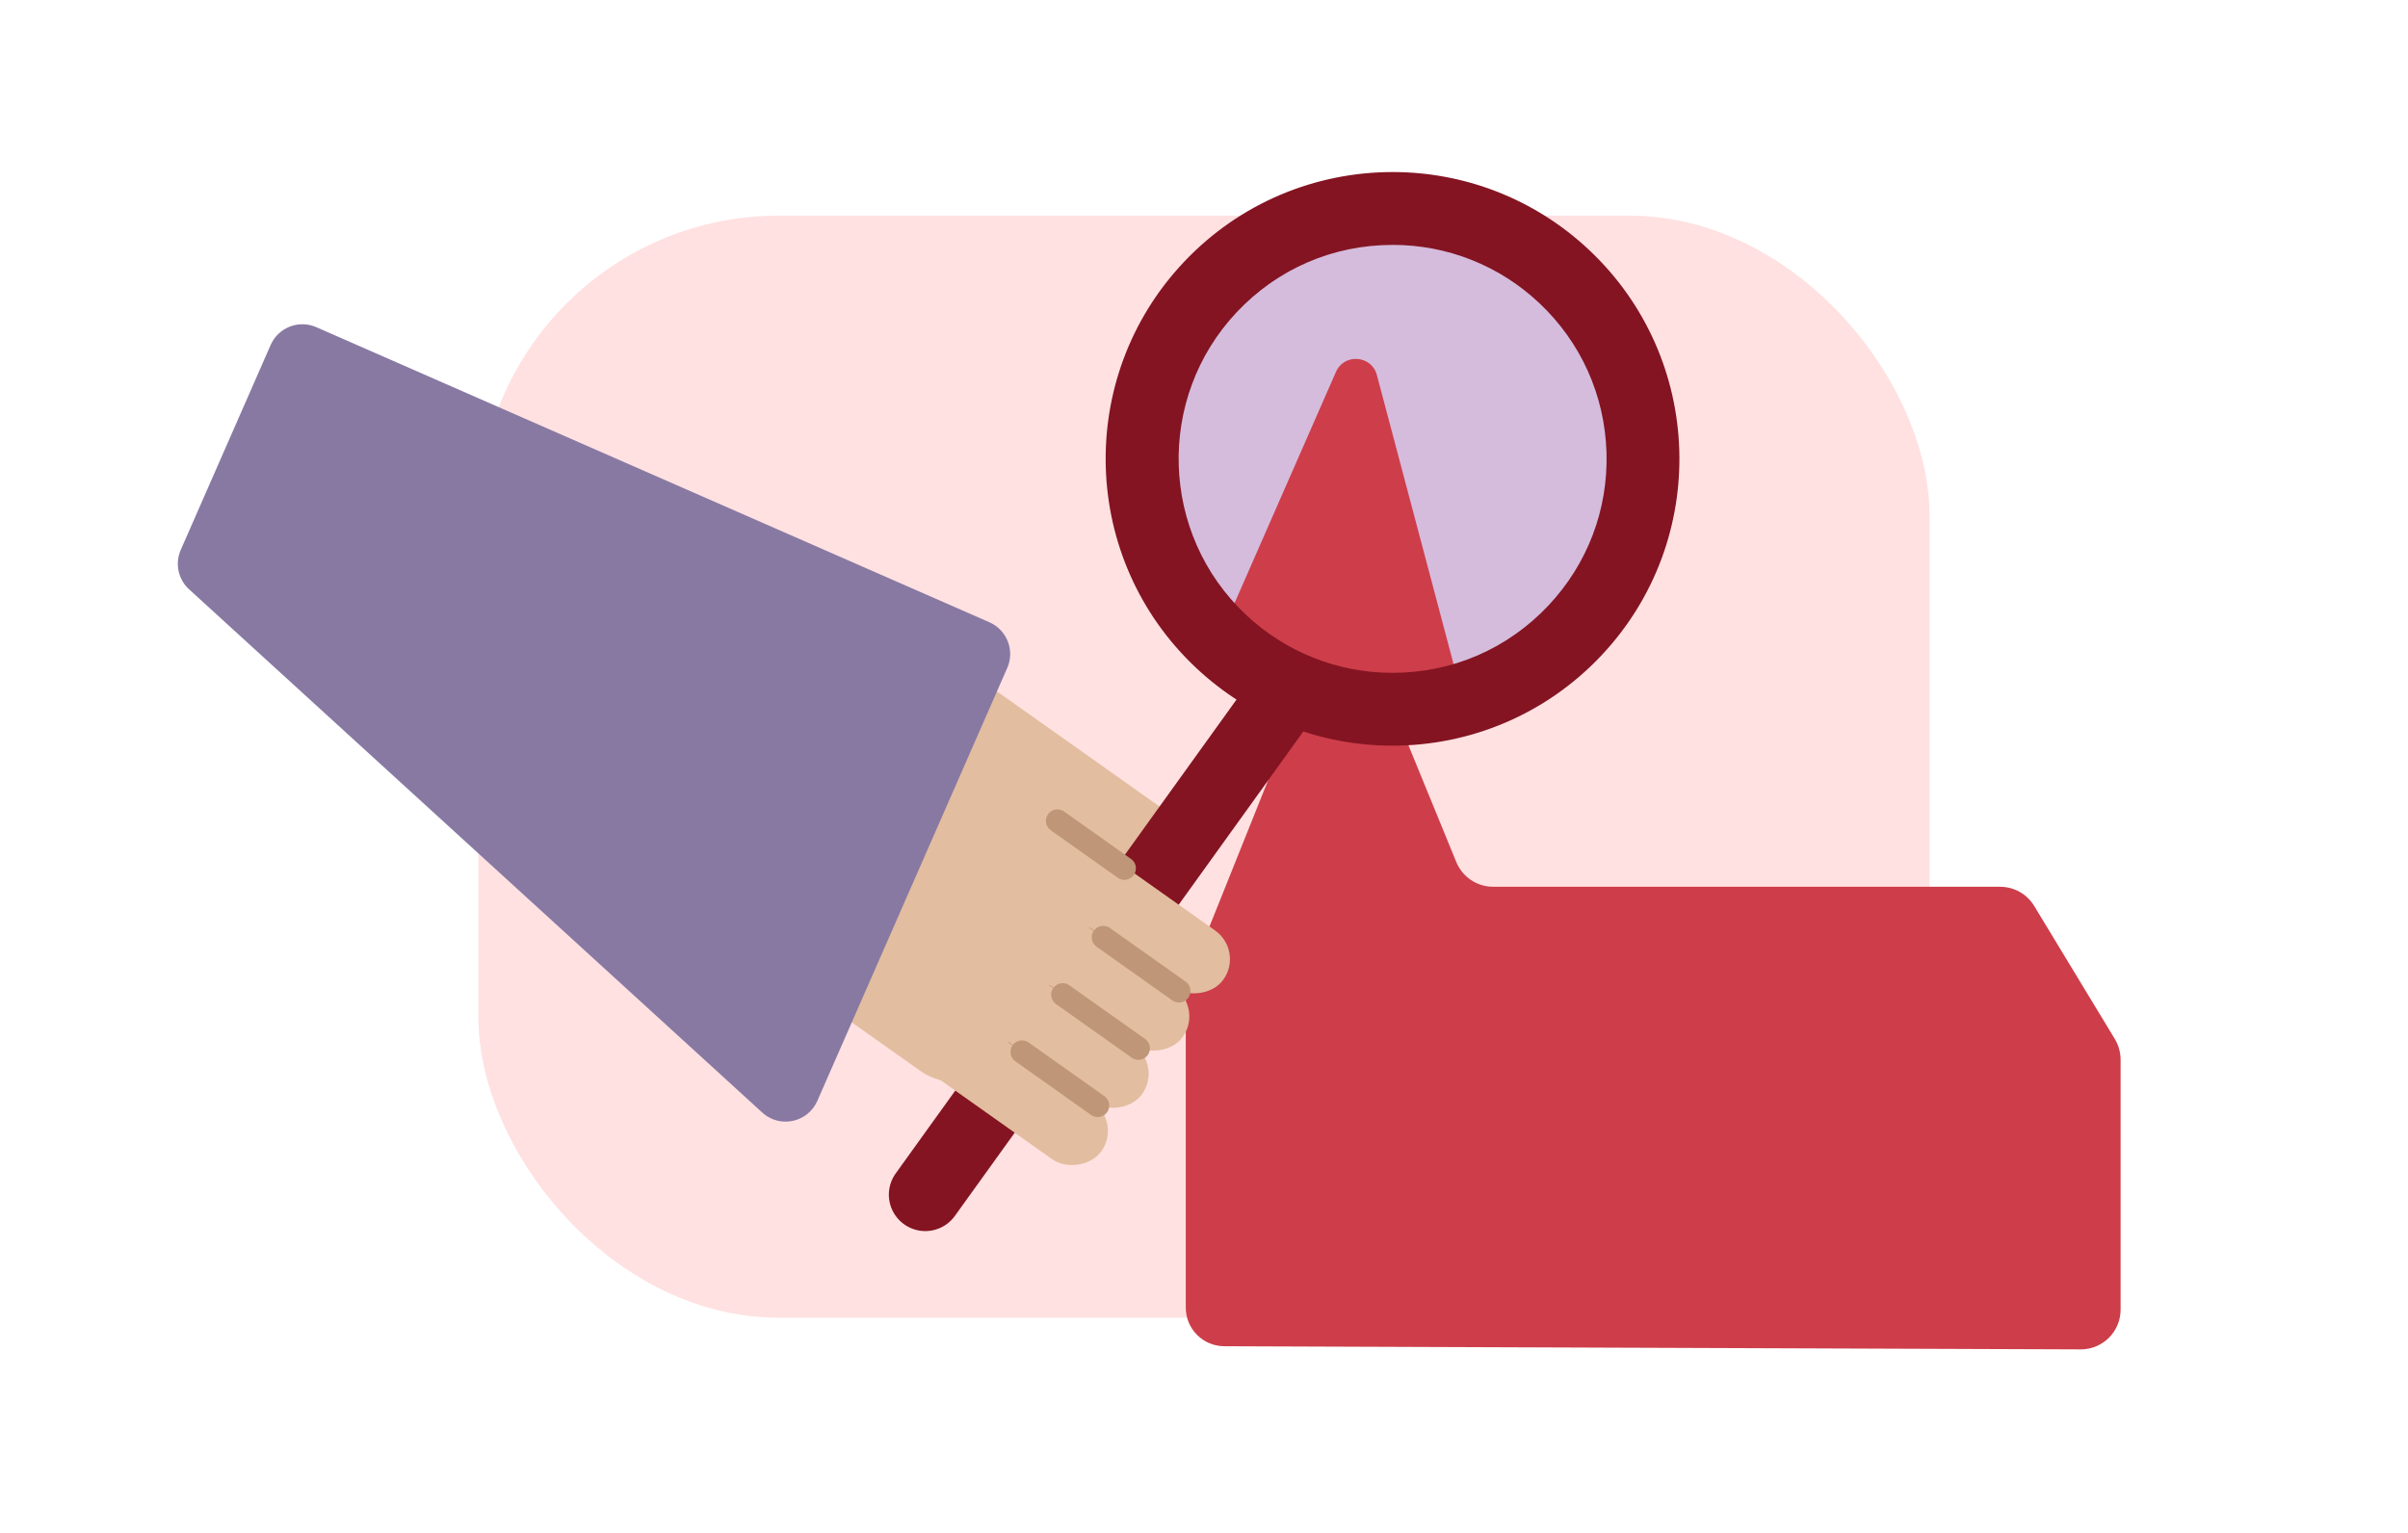
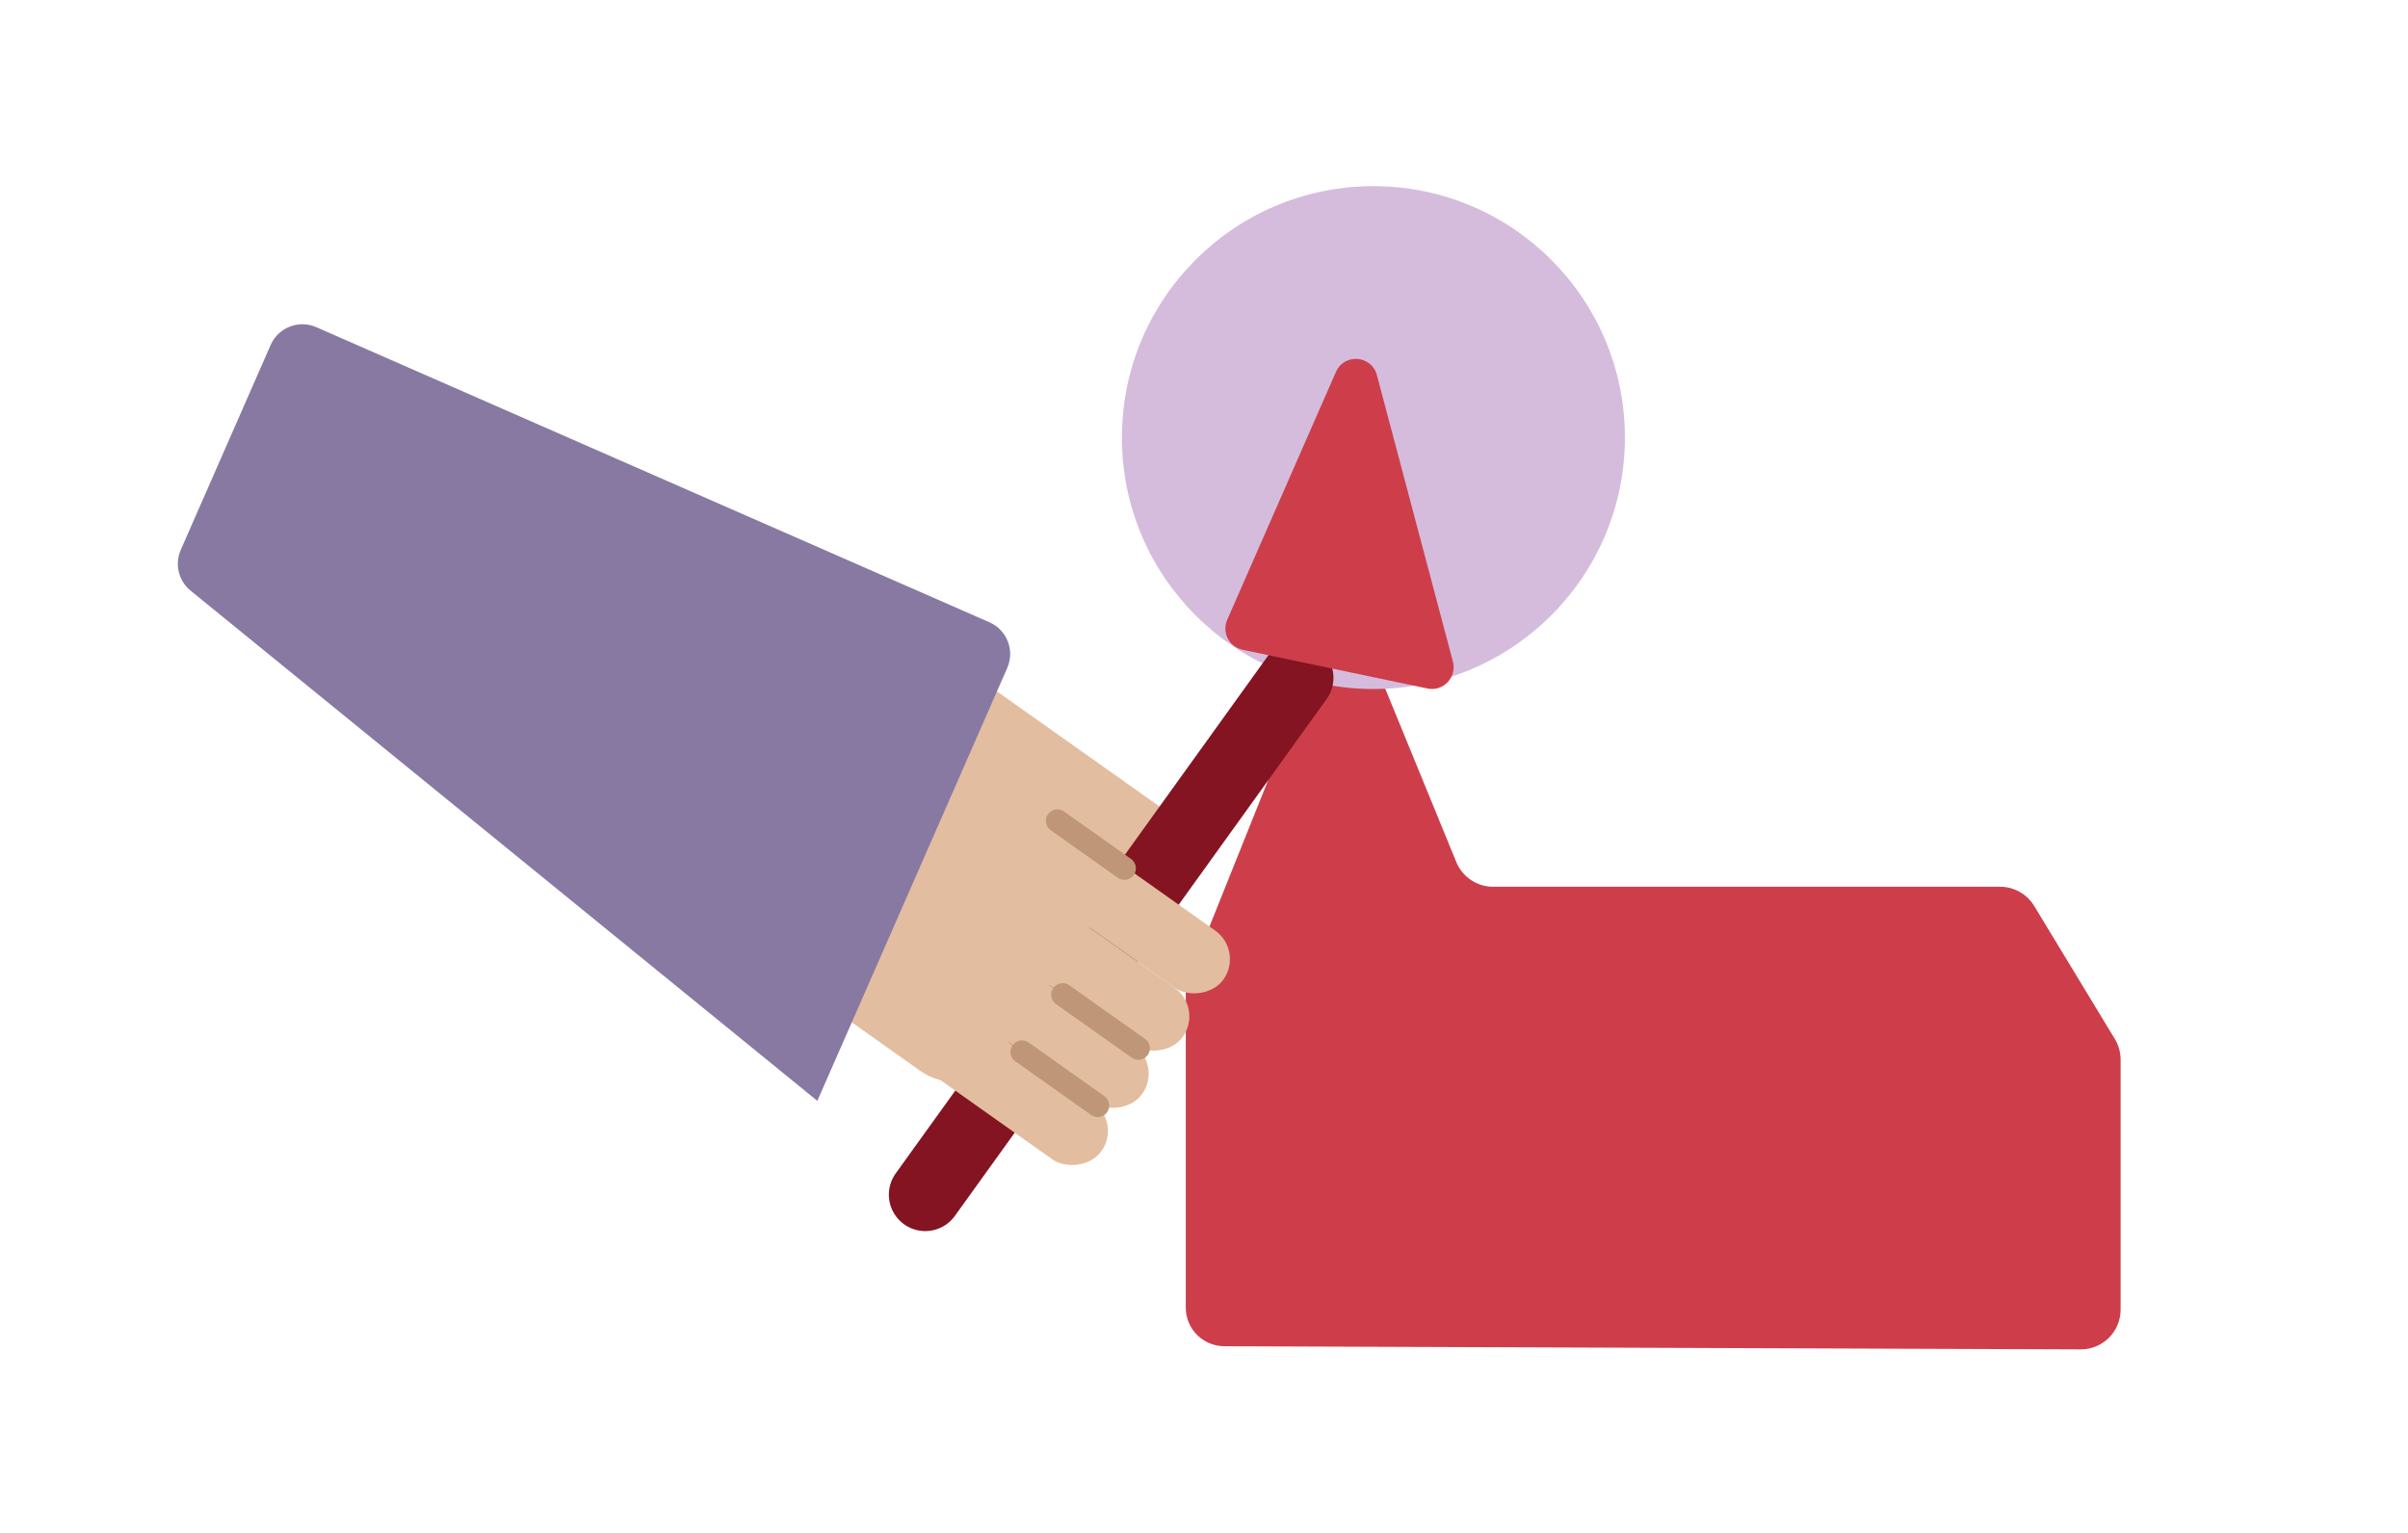
<svg xmlns="http://www.w3.org/2000/svg" viewBox="0 0 628 400">
  <g id="Layer_3" data-name="Layer 3">
    <rect x="-3.39" y="-5.36" width="636.26" height="411.49" style="fill: #fff;" />
  </g>
  <g id="Layer_2" data-name="Layer 2">
-     <rect x="124.76" y="56.25" width="378.47" height="287.5" rx="78.36" ry="78.36" style="fill: #ffe1e1;" />
    <rect x="267.14" y="168.62" width="18.31" height="69.01" rx="9.16" ry="9.16" transform="translate(-49.17 311.17) rotate(-54.69)" style="fill: #e2bd9f;" />
    <path d="M309.25,341.12v-82.01c0-1.32.25-2.64.75-3.86l31.13-77.68c3.47-8.66,15.72-8.71,19.26-.07l19.41,47.38c1.6,3.9,5.4,6.45,9.61,6.45h132.22c3.63,0,7,1.9,8.89,5.01l21.03,34.71c.98,1.62,1.5,3.48,1.5,5.38v65.21c0,5.74-4.67,10.39-10.41,10.37l-223.35-.82c-5.55-.02-10.04-4.52-10.04-10.07Z" style="fill: #cd3e4a;" />
    <circle cx="358.18" cy="114.15" r="65.59" style="fill: #d5bcdd;" />
    <line x1="338.26" y1="176.82" x2="241.31" y2="311.65" style="fill: none; stroke: #841422; stroke-linecap: round; stroke-miterlimit: 10; stroke-width: 19px;" />
    <path d="M320.05,161.69l28.36-64.67c2.16-4.92,9.3-4.37,10.68.82l19.83,74.76c1.08,4.08-2.51,7.87-6.65,7.01l-48.19-10.1c-3.53-.74-5.48-4.53-4.03-7.83Z" style="fill: #cd3e4a;" />
-     <path d="M363.19,44.88v19c14.27,0,27.85,5.39,38.24,15.17,10.86,10.22,17.08,24.05,17.54,38.96.45,14.9-4.93,29.09-15.15,39.95-10.66,11.32-25.1,17.56-40.66,17.56-14.27,0-27.85-5.39-38.24-15.17-22.41-21.09-23.48-56.49-2.39-78.9,10.66-11.32,25.1-17.56,40.66-17.56v-19M363.19,44.88c-19.91,0-39.77,7.9-54.5,23.54-28.32,30.09-26.89,77.44,3.2,105.76,14.45,13.6,32.88,20.34,51.26,20.34,19.91,0,39.77-7.9,54.5-23.54,28.32-30.09,26.89-77.44-3.2-105.76-14.45-13.6-32.88-20.34-51.26-20.34h0Z" style="fill: #841422;" />
    <rect x="249.94" y="245.86" width="18.31" height="69.01" rx="9.16" ry="9.16" transform="translate(-119.45 329.72) rotate(-54.69)" style="fill: #e2bd9f;" />
    <rect x="260.57" y="230.94" width="18.31" height="69.01" rx="9.16" ry="9.16" transform="translate(-102.79 332.1) rotate(-54.69)" style="fill: #e2bd9f;" />
    <rect x="271.19" y="216.02" width="18.31" height="69.01" rx="9.16" ry="9.16" transform="translate(-86.14 334.47) rotate(-54.69)" style="fill: #e2bd9f;" />
    <rect x="281.78" y="201.07" width="18.31" height="69.01" rx="9.16" ry="9.16" transform="translate(-69.47 336.81) rotate(-54.69)" style="fill: #e2bd9f;" />
    <path d="M230.45,197.49l-27.88,39.36c-4.16,5.88-2.23,14.4,4.32,19.04l33.06,23.42c6.55,4.64,15.23,3.63,19.39-2.24l27.88-39.36c4.16-5.88,2.23-14.4-4.32-19.04l-33.06-23.42c-6.55-4.64-15.23-3.63-19.39,2.24Z" style="fill: #e2bd9f;" />
    <line x1="296.89" y1="273.47" x2="277.14" y2="259.48" style="fill: none; stroke: #bf9677; stroke-linecap: round; stroke-linejoin: round; stroke-width: 6px;" />
-     <line x1="307.47" y1="258.52" x2="287.73" y2="244.53" style="fill: none; stroke: #bf9677; stroke-linecap: round; stroke-linejoin: round; stroke-width: 6px;" />
    <line x1="286.28" y1="288.4" x2="266.54" y2="274.41" style="fill: none; stroke: #bf9677; stroke-linecap: round; stroke-linejoin: round; stroke-width: 6px;" />
    <line x1="293.24" y1="226.52" x2="275.77" y2="214.14" style="fill: none; stroke: #bf9677; stroke-linecap: round; stroke-linejoin: round; stroke-width: 6px;" />
-     <path d="M82.49,85.35l175.55,76.98c4.57,2.01,6.66,7.34,4.65,11.91l-49.53,112.94c-2.43,5.54-9.5,7.18-14.11,3.28L49.59,153.99c-3.06-2.58-4.06-6.87-2.45-10.54l23.44-53.45c2.01-4.57,7.34-6.66,11.91-4.65Z" style="fill: #8879a3;" />
+     <path d="M82.49,85.35l175.55,76.98c4.57,2.01,6.66,7.34,4.65,11.91l-49.53,112.94L49.59,153.99c-3.06-2.58-4.06-6.87-2.45-10.54l23.44-53.45c2.01-4.57,7.34-6.66,11.91-4.65Z" style="fill: #8879a3;" />
  </g>
</svg>